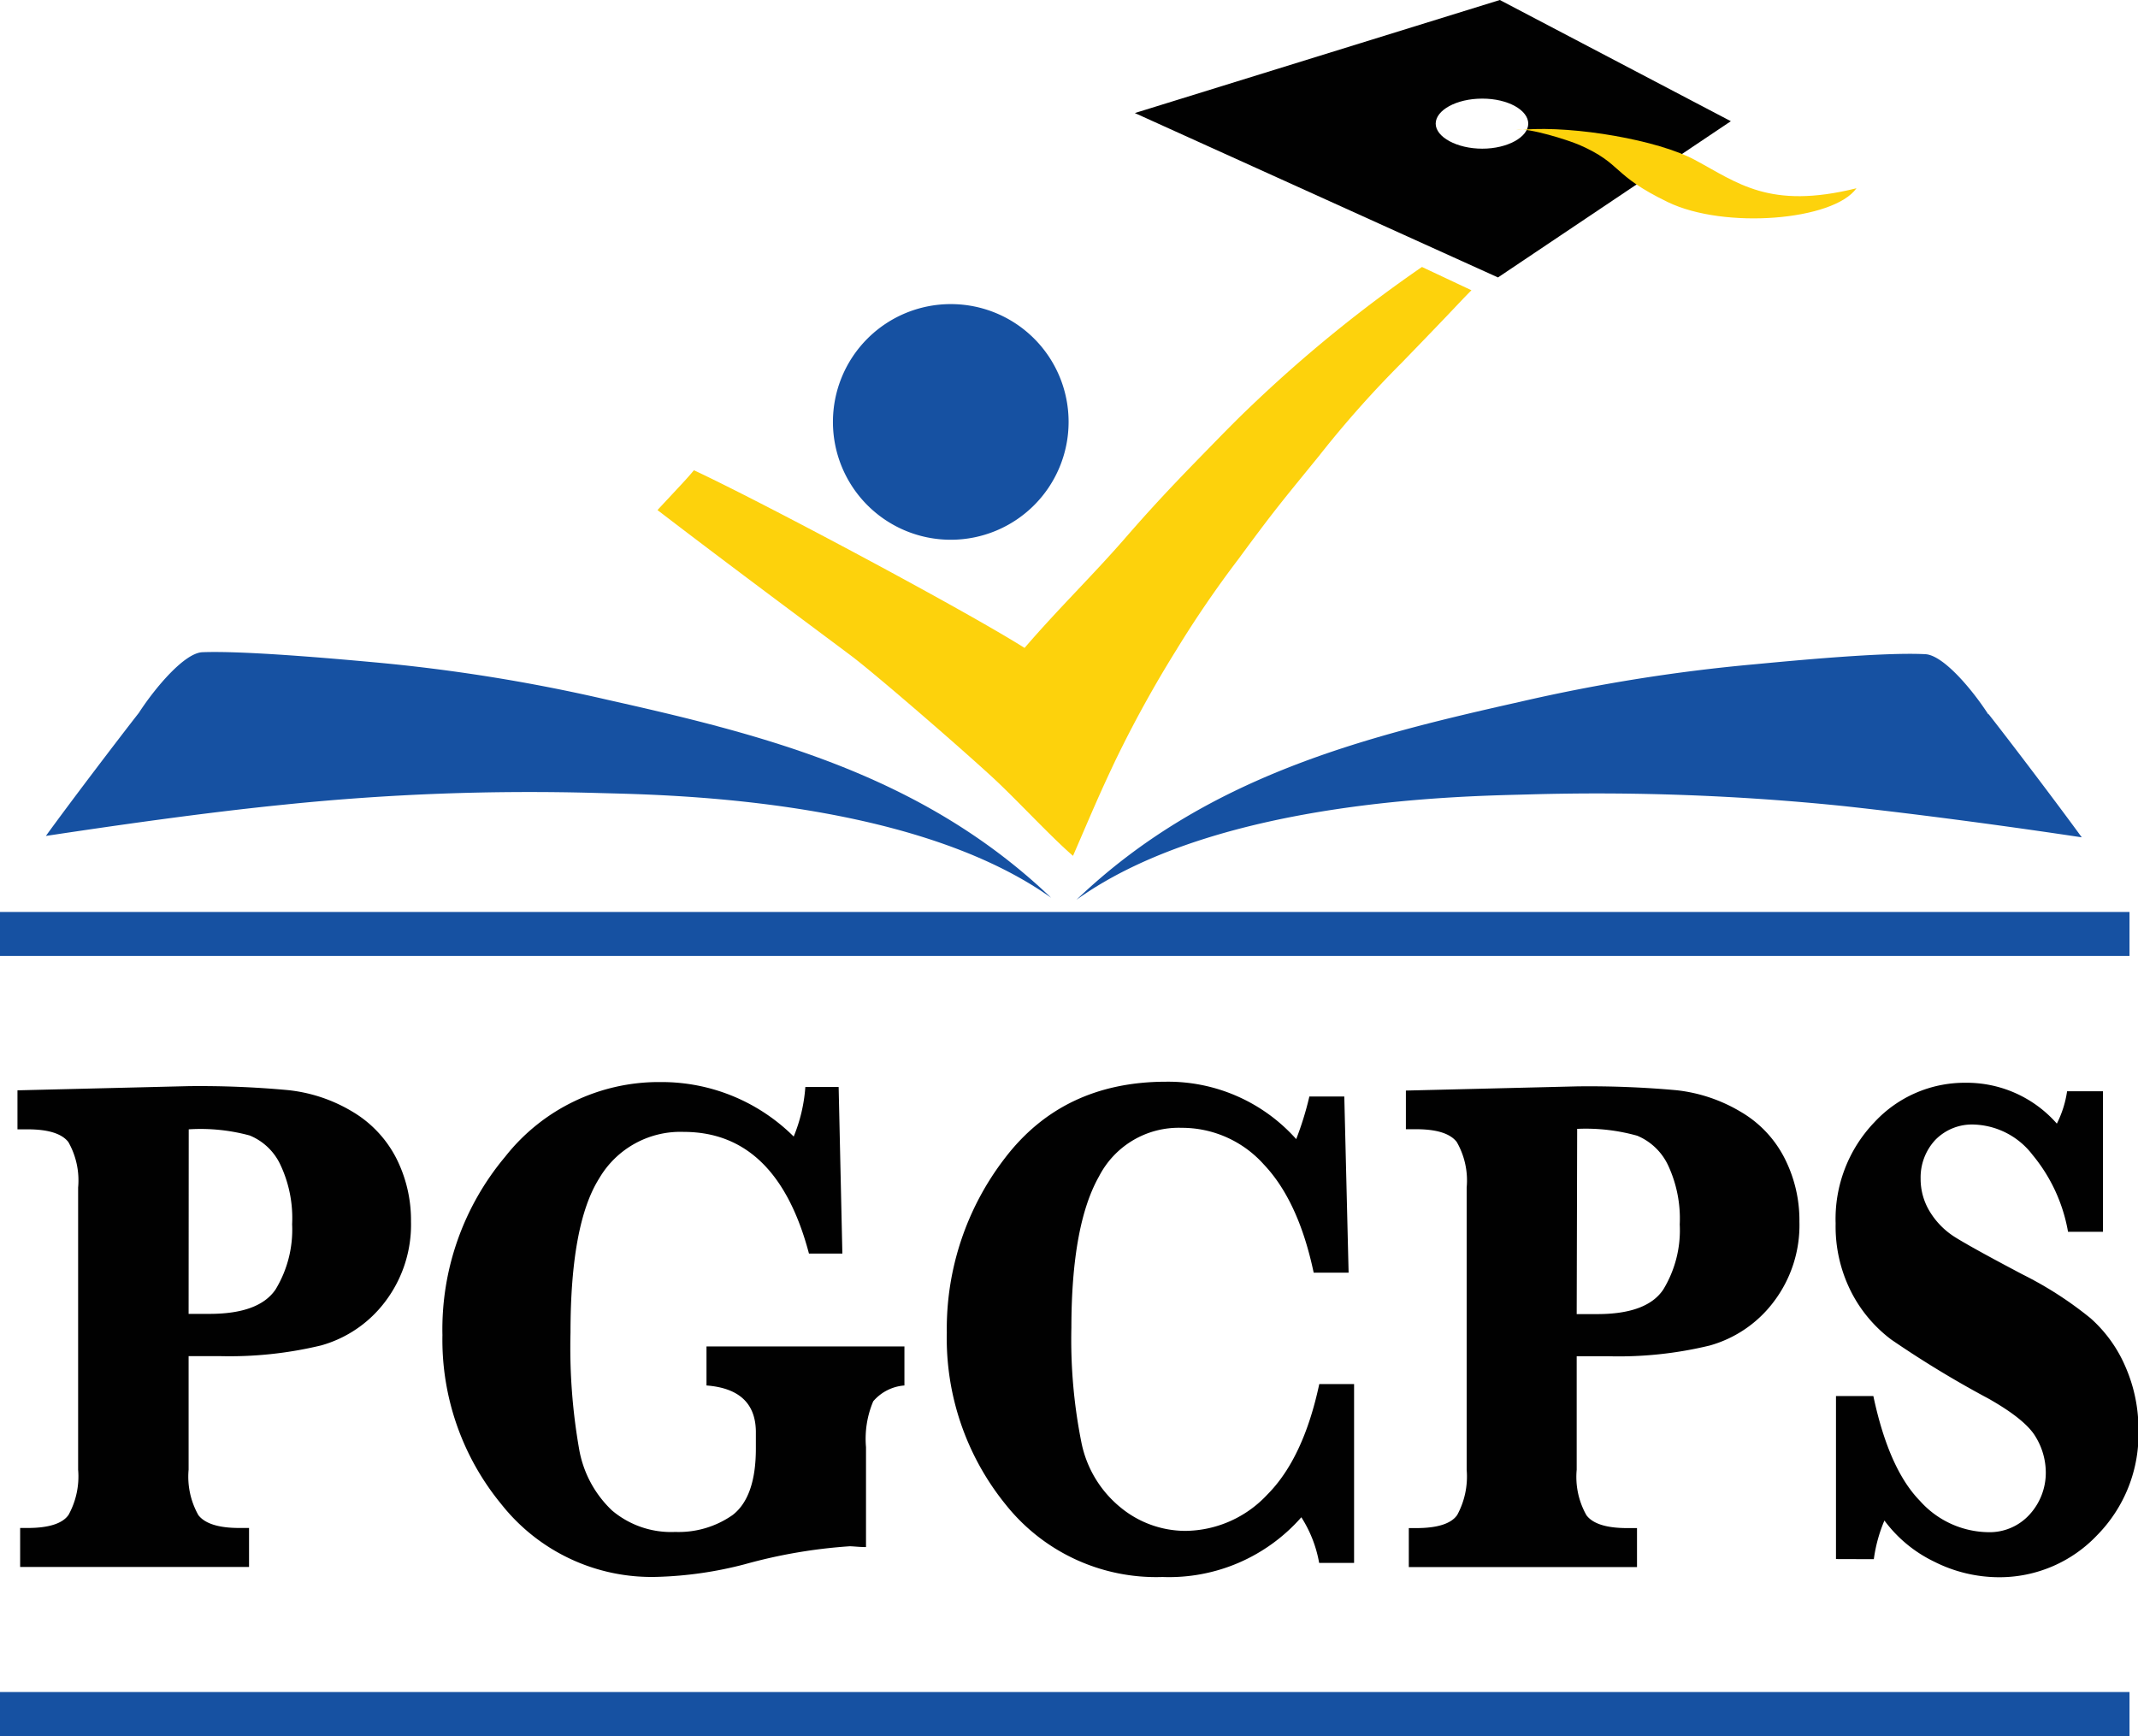
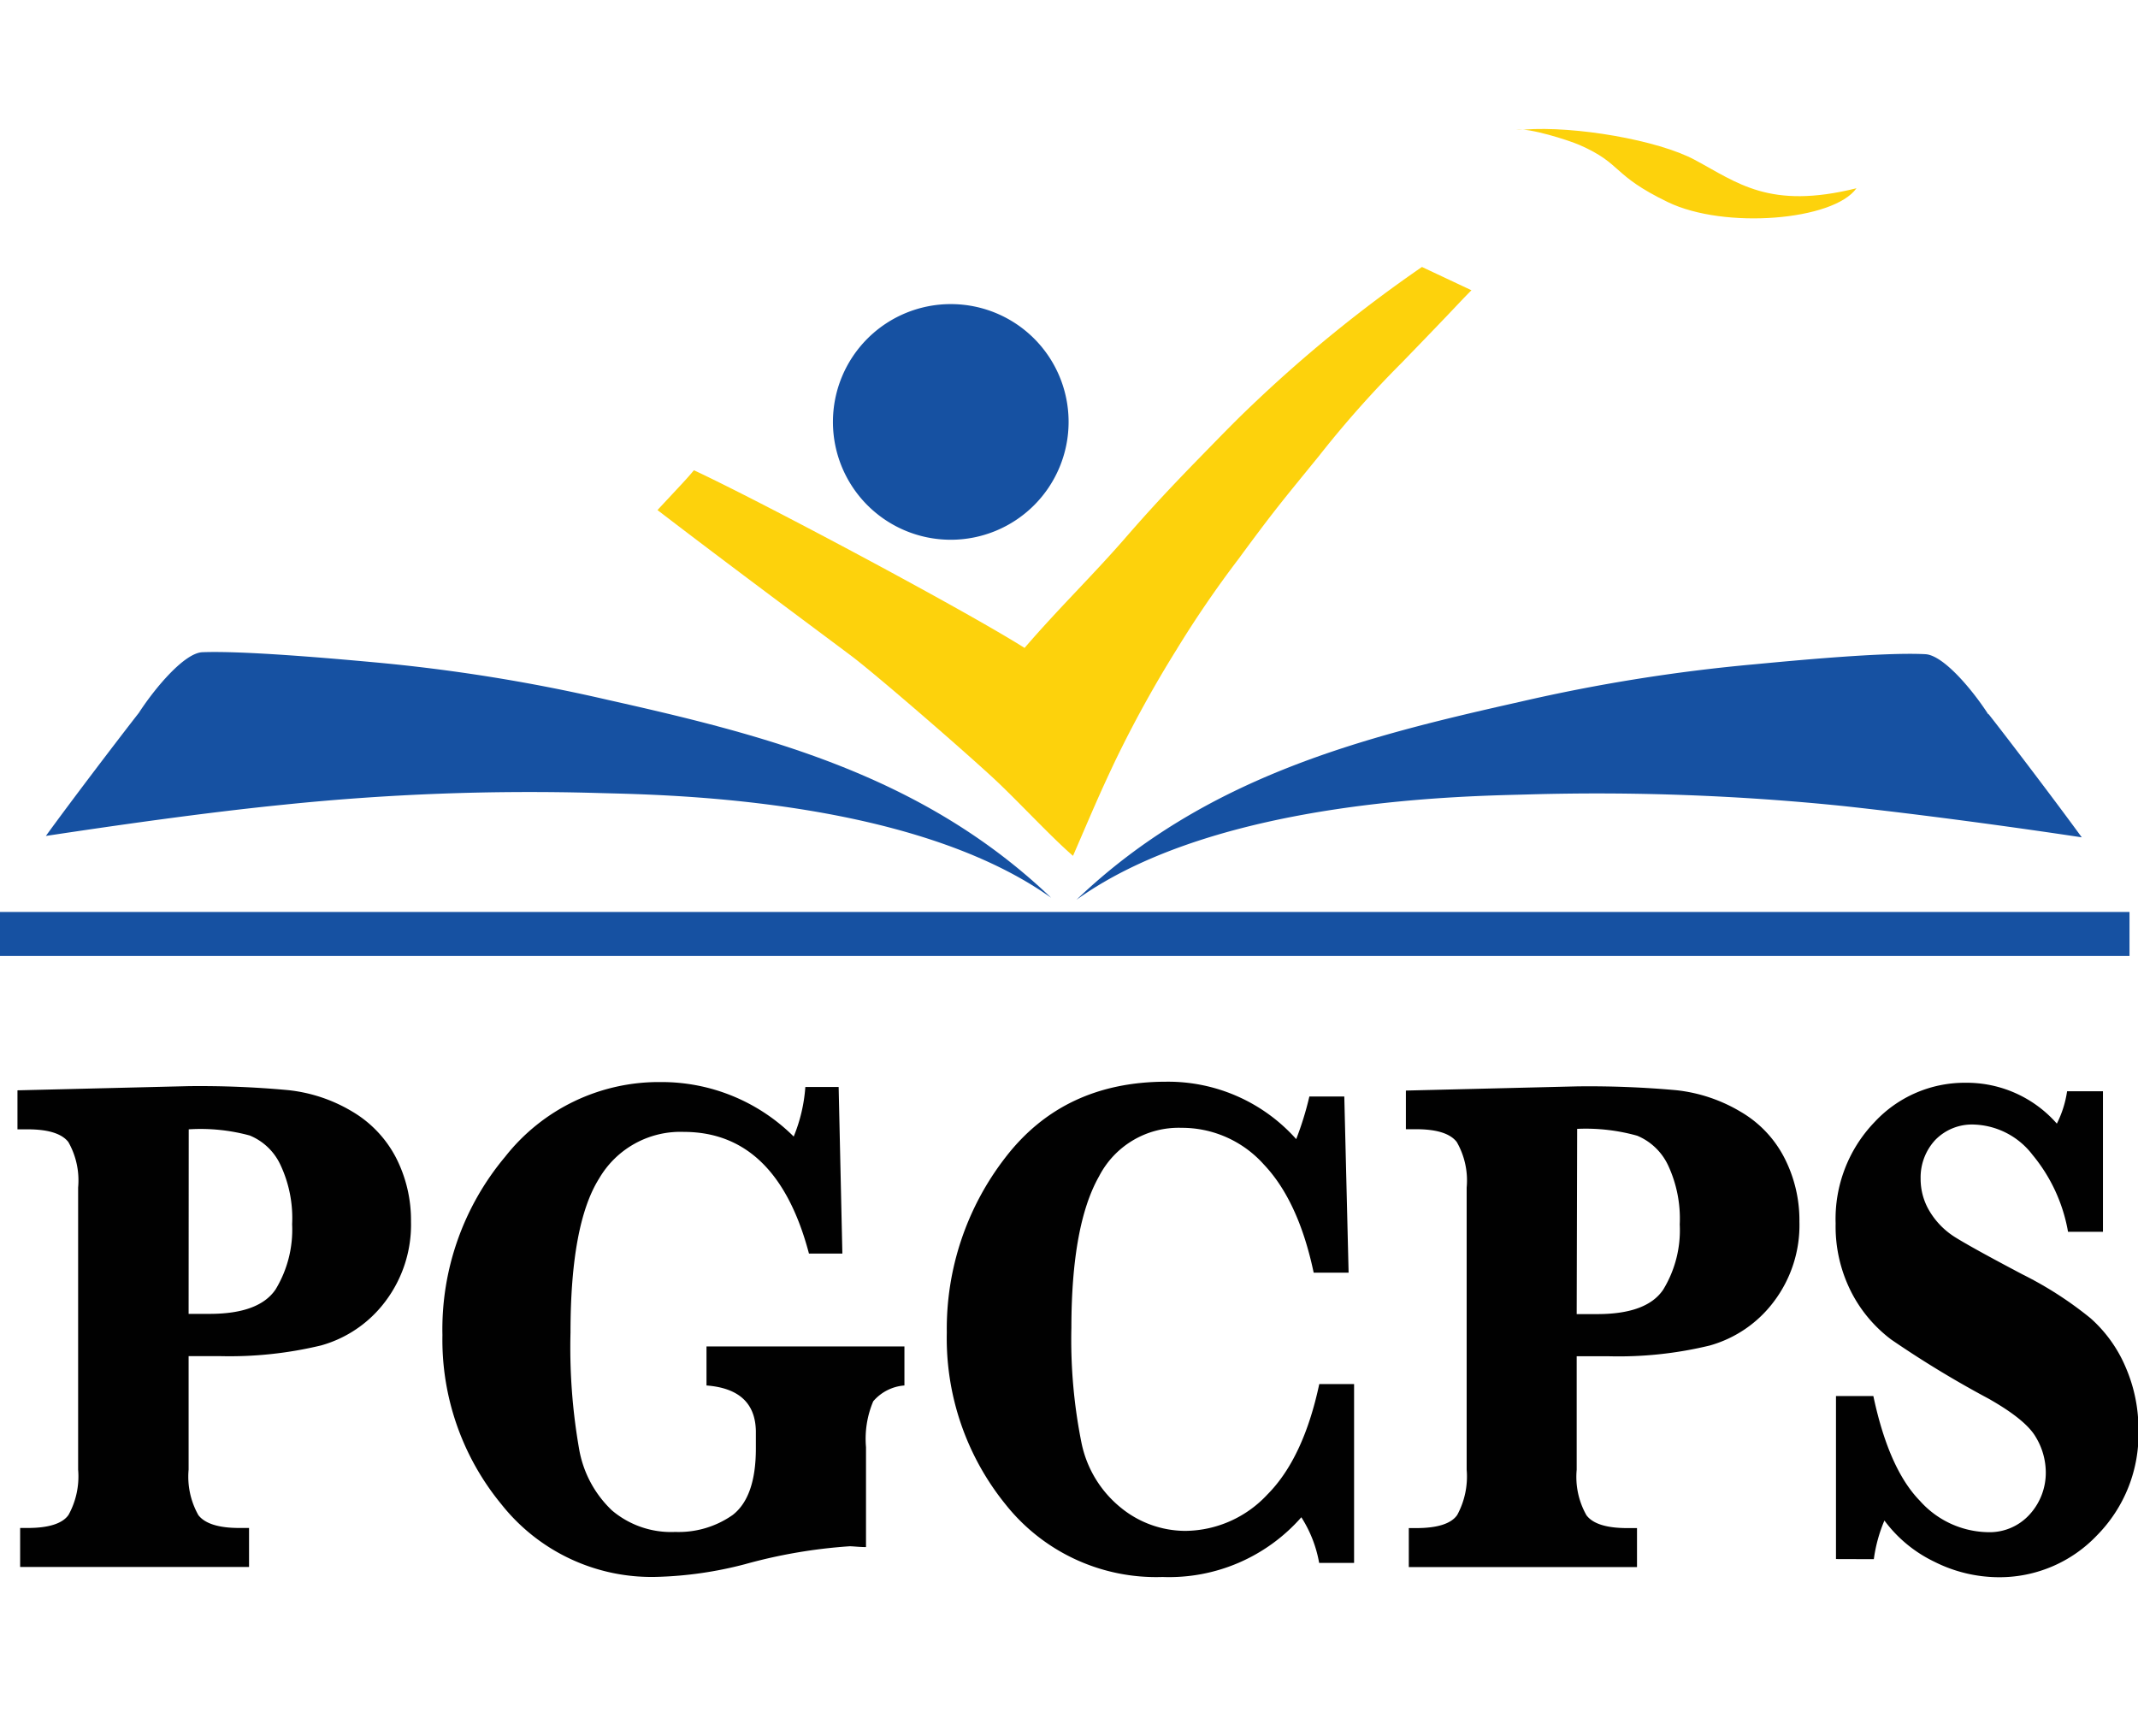
<svg xmlns="http://www.w3.org/2000/svg" viewBox="0 0 183.63 149.11">
  <defs>
    <style>.cls-1{fill:#fdd20c;}.cls-2{fill:#1651a2;}.cls-3{fill:#010101;}</style>
  </defs>
  <title>Asset 1</title>
  <g id="Layer_2" data-name="Layer 2">
    <g id="Layer_1-2" data-name="Layer 1">
      <path class="cls-1" d="M59.6,40.39C65.4,43.1,82.66,52.29,88,55.65c3-3.49,5.95-6.31,8.89-9.72,2-2.29,3.52-3.91,5.54-6,3.17-3.25,3.74-3.85,5.7-5.7a118.12,118.12,0,0,1,14-11.3l4.25,2c-1.38,1.4-.92,1-6,6.24a90.43,90.43,0,0,0-7.1,8c-3.09,3.8-3.73,4.52-6.89,8.82A92.89,92.89,0,0,0,101,55.88a101.39,101.39,0,0,0-5.23,9.5c-1.42,3-1.93,4.25-3.61,8.13-1.94-1.67-5-5-7.05-6.87C81.54,63.38,75,57.76,73.19,56.39S63,48.82,56.47,43.81c2.13-2.29,2.51-2.67,3.13-3.42" />
      <path class="cls-2" d="M170.8,61.34c1.66,2.11,5.73,7.46,8,10.58-5.77-.87-13.59-1.94-20.5-2.69a207.09,207.09,0,0,0-26.84-1c-4.75.15-26.69.22-39,9.05,11.08-10.6,24.71-14,38.09-17a148.67,148.67,0,0,1,20.11-3.22c3.49-.33,11.16-1.06,14.71-.87,1.53.08,4,3,5.39,5.15" />
      <path class="cls-2" d="M11.94,61.21c-1.65,2.11-5.73,7.46-8,10.59,5.76-.87,13.58-2,20.49-2.69a205.41,205.41,0,0,1,26.85-1c4.74.15,26.68.22,39,9-11.09-10.6-24.71-14-38.09-17a148.72,148.72,0,0,0-20.11-3.23c-3.5-.32-11.17-1-14.71-.86-1.53.08-4,3-5.4,5.14" />
      <path class="cls-2" d="M91.78,36.24A10.12,10.12,0,1,1,81.67,26.12,10.11,10.11,0,0,1,91.78,36.24Z" />
      <path class="cls-3" d="M16.2,116.48v9.75a6.72,6.72,0,0,0,.84,3.91c.57.73,1.74,1.1,3.52,1.1h.83v3.35H1.73v-3.35h.65c1.8,0,3-.38,3.51-1.13a6.84,6.84,0,0,0,.82-3.88V102a6.67,6.67,0,0,0-.84-3.91C5.31,97.37,4.15,97,2.38,97H1.5V93.65l14.71-.36a82.65,82.65,0,0,1,8.51.34,13.42,13.42,0,0,1,5.53,1.84,9.88,9.88,0,0,1,3.78,4,11.79,11.79,0,0,1,1.27,5.45,10.93,10.93,0,0,1-2.21,6.87,10.39,10.39,0,0,1-5.51,3.77,33.55,33.55,0,0,1-8.7.92Zm0-3.63H18q4.25,0,5.67-2.1a9.9,9.9,0,0,0,1.42-5.6,10.73,10.73,0,0,0-1-5.09,5,5,0,0,0-2.64-2.53A16.07,16.07,0,0,0,16.21,97Z" />
      <path class="cls-3" d="M60.68,119v-3.35h17V119A3.91,3.91,0,0,0,75,120.36a8.26,8.26,0,0,0-.62,3.94v8.58c-.57,0-1-.06-1.39-.07a44.67,44.67,0,0,0-9,1.54,33.12,33.12,0,0,1-7.56,1.09,16.44,16.44,0,0,1-13.37-6.24A22.21,22.21,0,0,1,38,114.67a23.06,23.06,0,0,1,5.39-15.32,16.78,16.78,0,0,1,13.36-6.41,16.07,16.07,0,0,1,11.42,4.68,13.72,13.72,0,0,0,1-4.26h2.86l.32,14.31H69.48Q66.72,97.23,58.73,97.22a8.08,8.08,0,0,0-7.27,4Q49,105.13,49,114.46a50.5,50.5,0,0,0,.74,10,9.49,9.49,0,0,0,2.83,5.28A7.86,7.86,0,0,0,58,131.58a8.06,8.06,0,0,0,4.92-1.45c1.3-1,2-2.87,2-5.71v-1.51Q64.85,119.32,60.68,119Z" />
      <path class="cls-3" d="M116.3,118.88v15.36h-3a10.7,10.7,0,0,0-1.53-3.92,15.12,15.12,0,0,1-11.92,5.13,16.51,16.51,0,0,1-13.48-6.23,22.65,22.65,0,0,1-5.05-14.76,24,24,0,0,1,5-15q5-6.54,13.82-6.55a14.74,14.74,0,0,1,11.19,4.93,27.24,27.24,0,0,0,1.13-3.66h3l.37,15.13h-3q-1.3-6.15-4.28-9.29a9.43,9.43,0,0,0-7.07-3.15,7.69,7.69,0,0,0-7.08,4.16q-2.37,4.17-2.38,13a44.94,44.94,0,0,0,.86,9.86,9.63,9.63,0,0,0,3.38,5.6,8.79,8.79,0,0,0,5.52,2,9.73,9.73,0,0,0,7.06-3.11q3.11-3.12,4.47-9.5Z" />
      <path class="cls-3" d="M135.42,116.49v9.75a6.67,6.67,0,0,0,.84,3.91c.56.74,1.73,1.1,3.52,1.1h.82v3.35H121v-3.35h.64c1.8,0,3-.37,3.52-1.13a6.91,6.91,0,0,0,.81-3.88V102a6.63,6.63,0,0,0-.85-3.91c-.56-.73-1.72-1.1-3.49-1.1h-.88V93.67l14.71-.36a83.56,83.56,0,0,1,8.52.33,13.59,13.59,0,0,1,5.52,1.85,9.69,9.69,0,0,1,3.78,4,11.76,11.76,0,0,1,1.27,5.45,10.88,10.88,0,0,1-2.2,6.86,10.37,10.37,0,0,1-5.51,3.77,33.2,33.2,0,0,1-8.71.92Zm0-3.62h1.76q4.26,0,5.67-2.1a9.78,9.78,0,0,0,1.42-5.6,10.81,10.81,0,0,0-1-5.08,5.1,5.1,0,0,0-2.65-2.54,16.36,16.36,0,0,0-5.16-.59Z" />
      <path class="cls-3" d="M157.69,133.91v-14h3.21q1.33,6.27,4,9a8,8,0,0,0,5.78,2.69,4.64,4.64,0,0,0,3.66-1.54,5.31,5.31,0,0,0,1.37-3.63,5.91,5.91,0,0,0-.86-3q-.86-1.49-4.06-3.3a88.18,88.18,0,0,1-8.35-5.07,11.84,11.84,0,0,1-3.47-4.15,12.42,12.42,0,0,1-1.31-5.82A12,12,0,0,1,161,96.38,10.56,10.56,0,0,1,168.8,93a10.3,10.3,0,0,1,7.86,3.51,9.08,9.08,0,0,0,.88-2.78h3.08v12.07h-3a14.17,14.17,0,0,0-3.05-6.61,6.6,6.6,0,0,0-5-2.6,4.4,4.4,0,0,0-3.36,1.33,4.73,4.73,0,0,0-1.25,3.32,5.36,5.36,0,0,0,.81,2.86,6.68,6.68,0,0,0,2.16,2.17c.91.57,2.84,1.64,5.78,3.19a31.5,31.5,0,0,1,5.85,3.77,11.73,11.73,0,0,1,3,4.18,13.38,13.38,0,0,1,1.11,5.45,12.36,12.36,0,0,1-3.55,9,11.54,11.54,0,0,1-8.48,3.61,12.37,12.37,0,0,1-5.5-1.33,11.55,11.55,0,0,1-4.29-3.54,12.92,12.92,0,0,0-.91,3.32Z" />
      <rect class="cls-2" y="78.33" width="182.9" height="3.78" />
-       <rect class="cls-2" y="145.33" width="182.9" height="3.78" />
-       <path class="cls-3" d="M128.82,0,97.47,9.71l31.19,14.12,20-13.42Zm-1.51,12.77c-2.18,0-4-1-4-2.15s1.77-2.15,4-2.15,3.95,1,3.95,2.15S129.49,12.77,127.31,12.77Z" />
      <path class="cls-1" d="M130.22,11.13c1.14-.15,4.42.88,5.46,1.33,3.72,1.64,2.71,2.55,7.57,4.9s14.22,1.59,16.2-1.19c-7.49,1.86-10.22-.48-13.89-2.44-3.16-1.7-10.3-2.93-14.64-2.6" />
    </g>
  </g>
</svg>